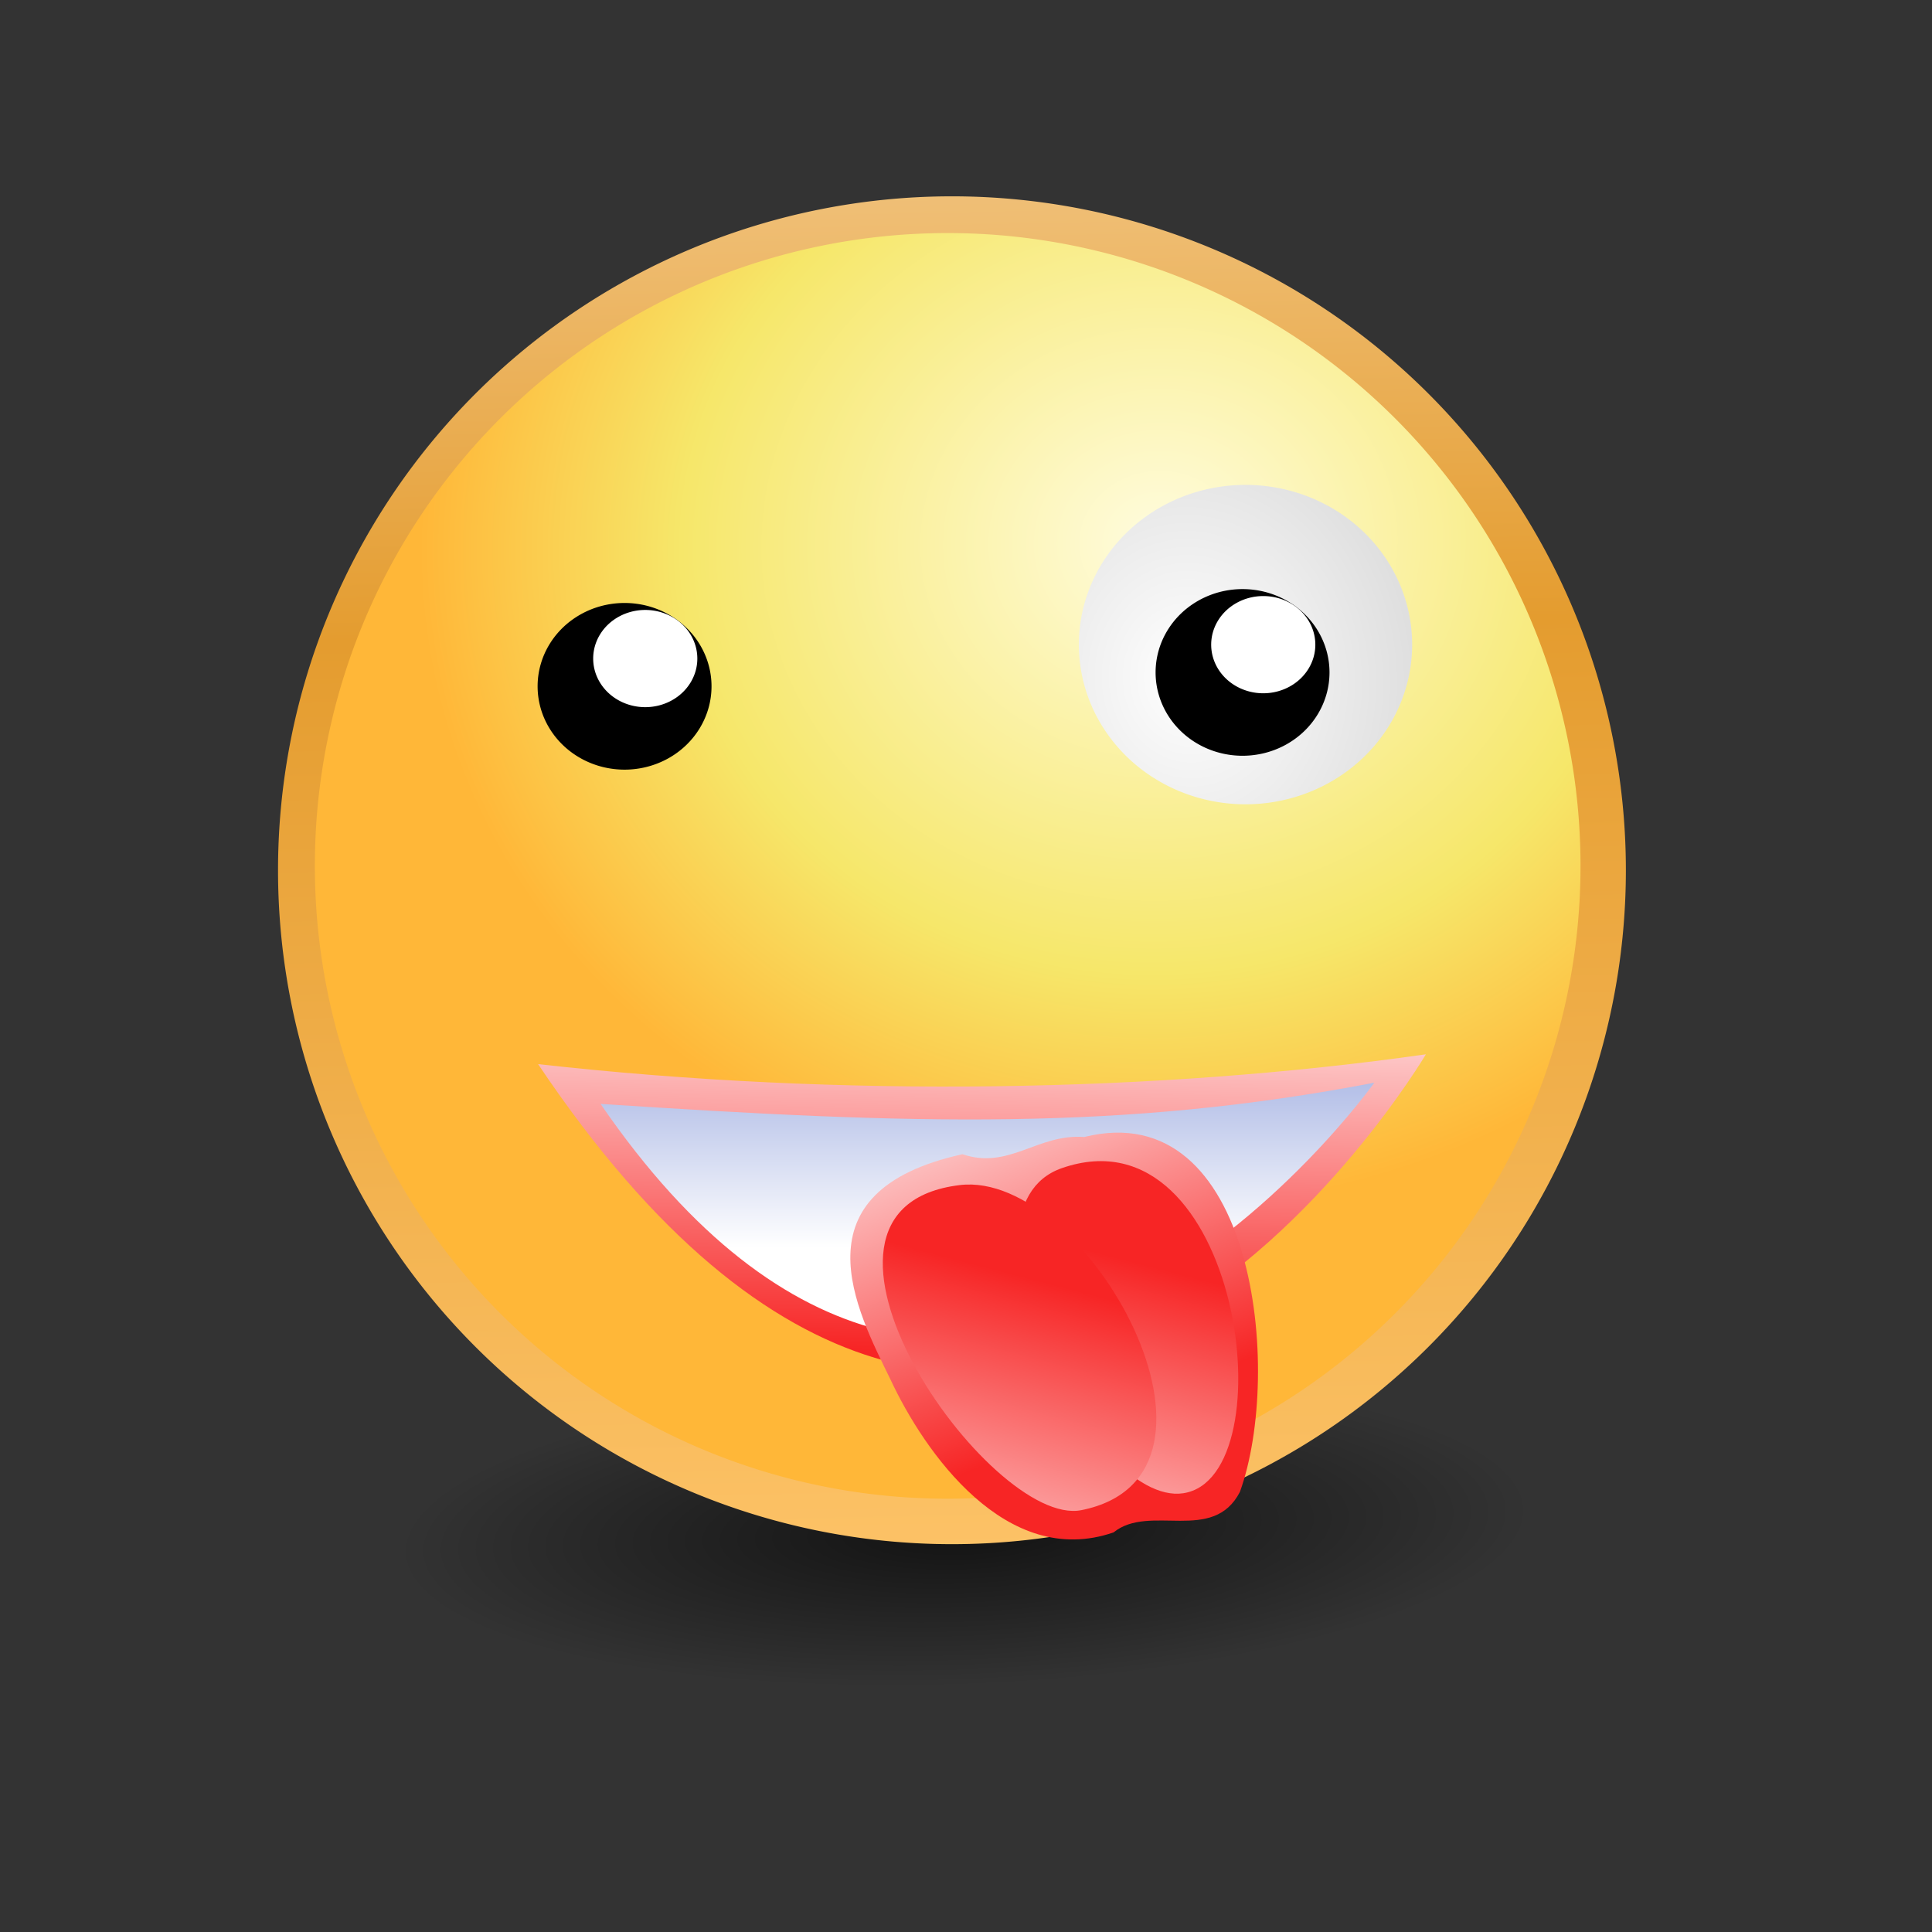
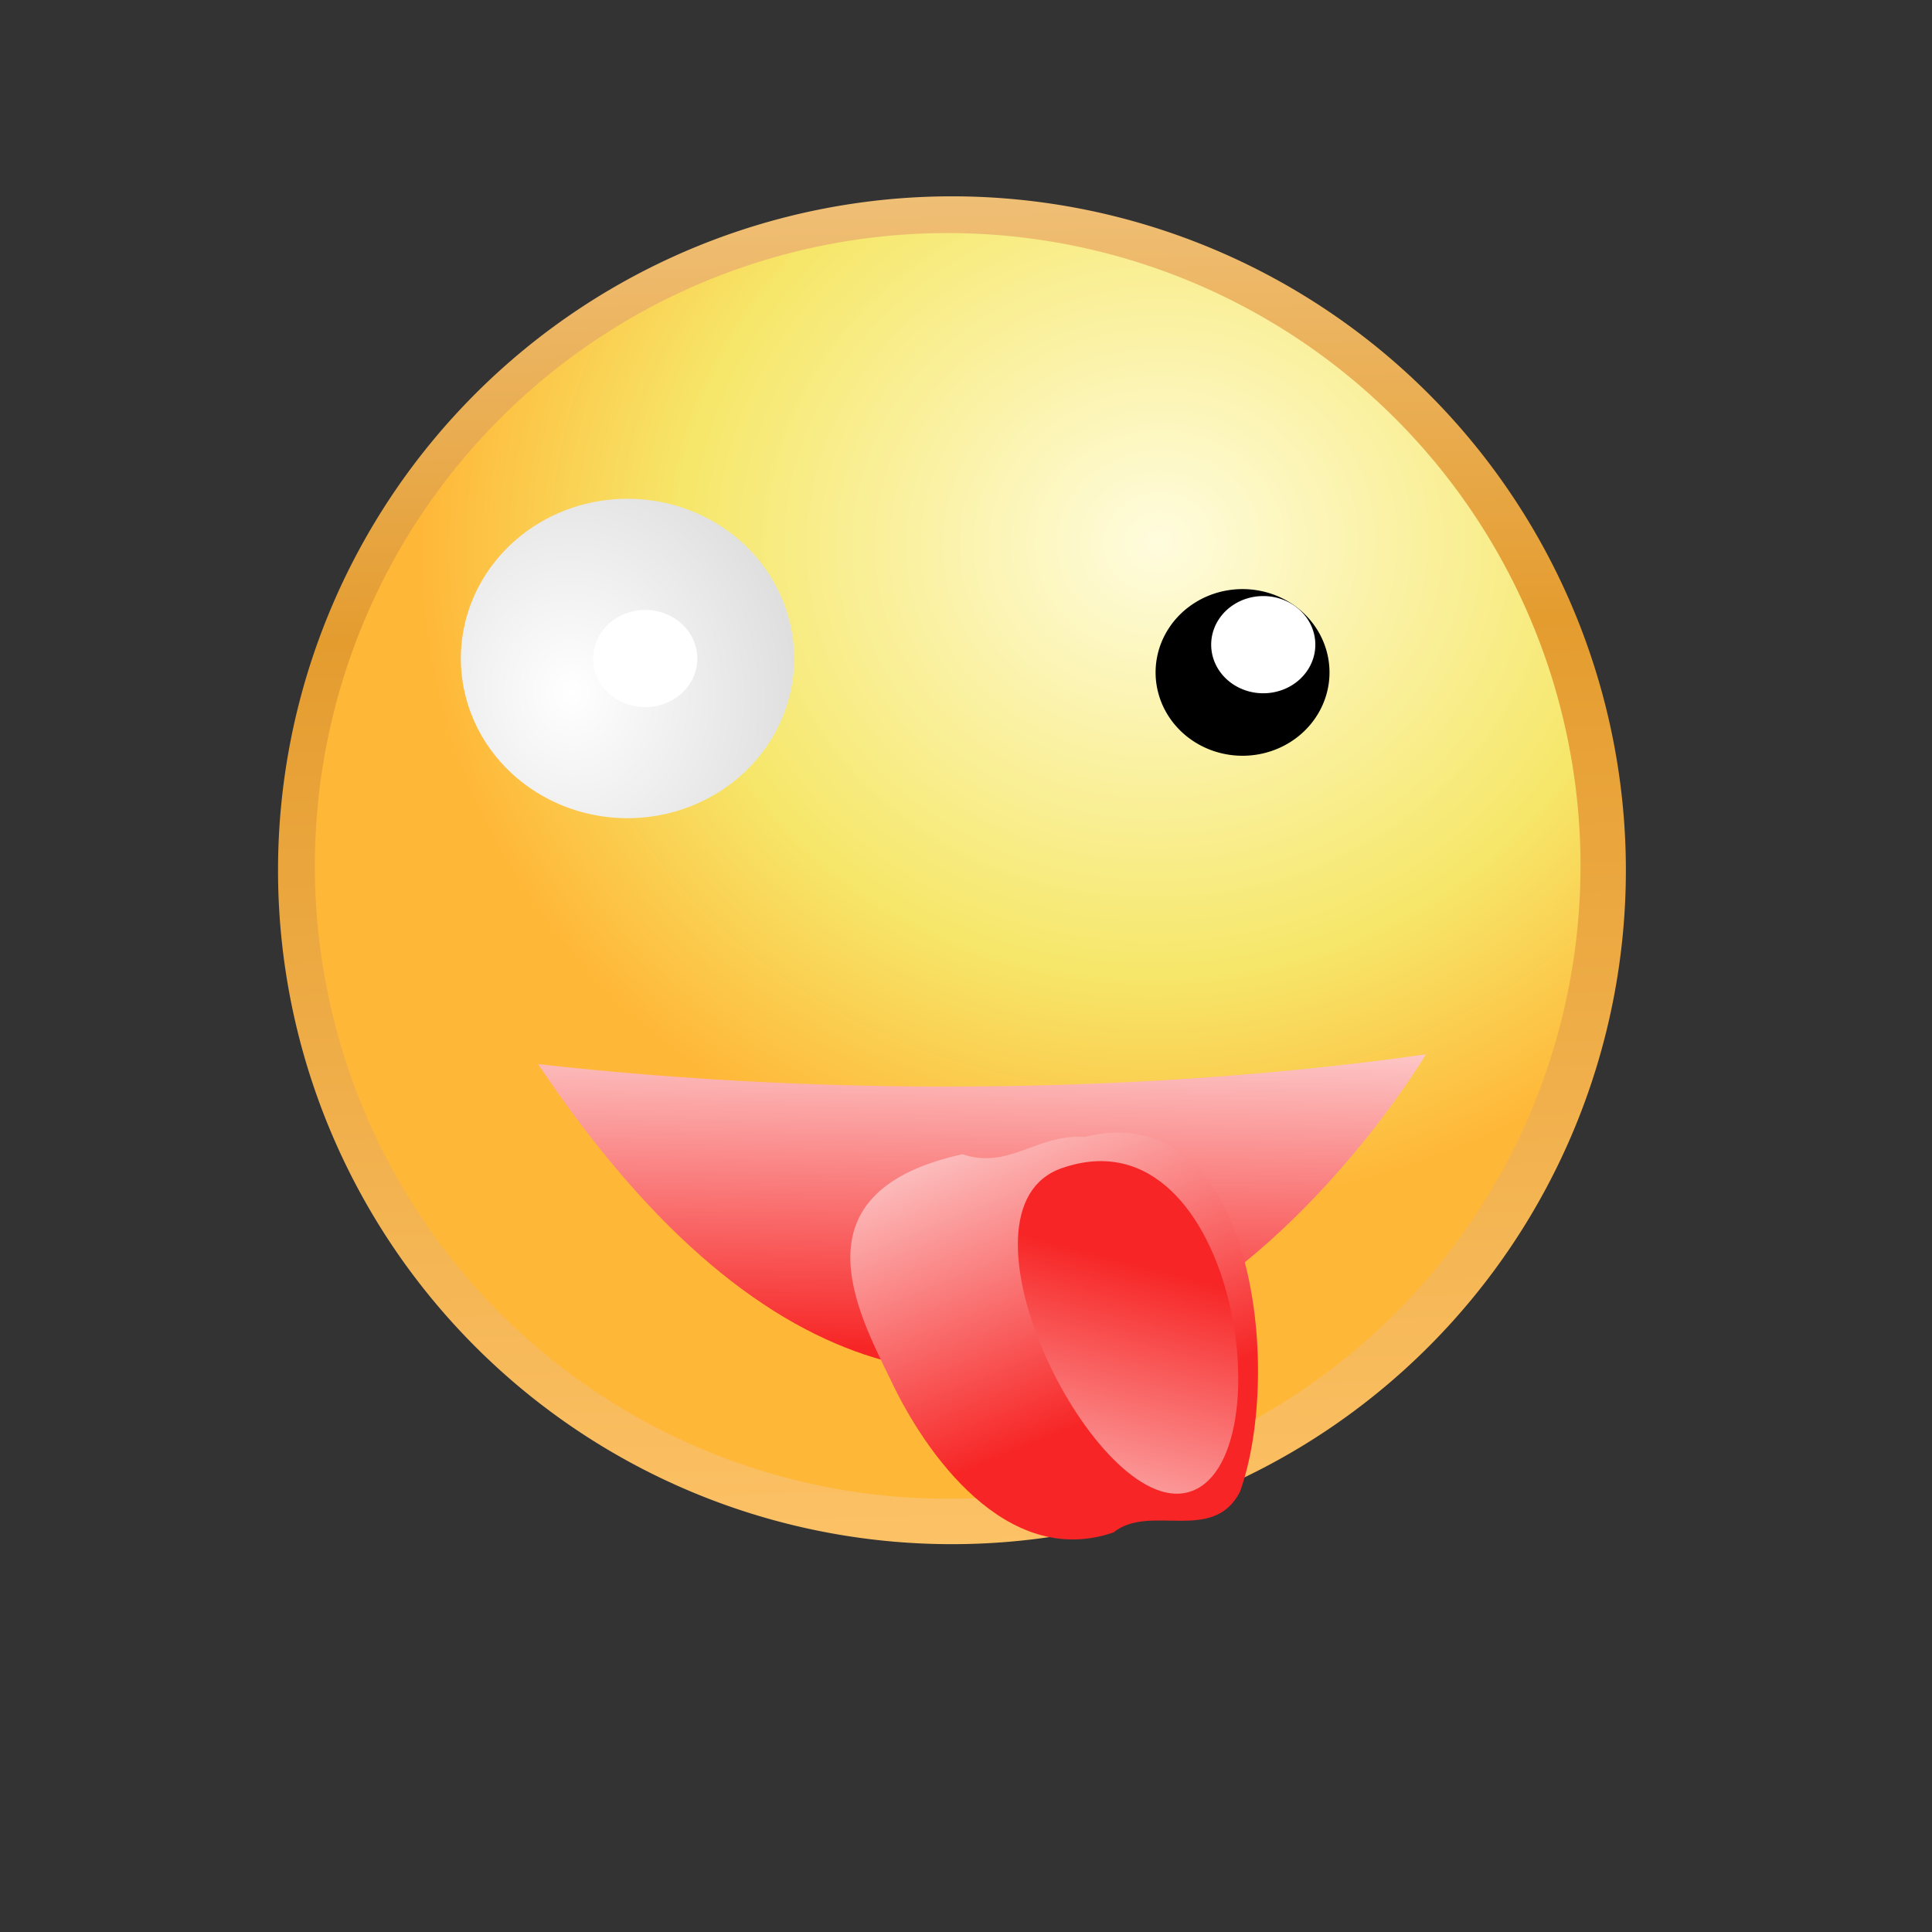
<svg xmlns="http://www.w3.org/2000/svg" xmlns:xlink="http://www.w3.org/1999/xlink" viewBox="0 0 128 128" version="1.0">
  <rect x="0" y="0" width="128" height="128" fill="#333333" stroke="none" />
  <defs>
    <linearGradient id="f" y2="24.136" xlink:href="#a" gradientUnits="userSpaceOnUse" x2="76.789" gradientTransform="translate(-5.877 3.492) scale(2.541)" y1="34.859" x1="76.618" />
    <linearGradient id="a">
      <stop offset="0" stop-color="#f72525" />
      <stop offset="1" stop-color="#fff" />
    </linearGradient>
    <linearGradient id="j" y2="115.3" xlink:href="#a" gradientUnits="userSpaceOnUse" x2="45.737" gradientTransform="matrix(.961 0 0 .806 7.367 14.978)" y1="81.945" x1="47.325" />
    <linearGradient id="d" y2="42.938" gradientUnits="userSpaceOnUse" x2="66.644" y1="-6.964" x1="65.615">
      <stop offset="0" stop-color="#ffeed6" />
      <stop offset=".5" stop-color="#e49c2f" />
      <stop offset="1" stop-color="#ffc66c" />
    </linearGradient>
    <linearGradient id="i" y2="48.346" xlink:href="#a" gradientUnits="userSpaceOnUse" x2="26.158" gradientTransform="matrix(.961 0 0 -.806 7.367 113.02)" y1="24.135" x1="48.38" />
    <linearGradient id="b">
      <stop offset="0" stop-color="#fff" />
      <stop offset="1" stop-color="#dfdfdf" />
    </linearGradient>
    <linearGradient id="g" y2="26.596" gradientUnits="userSpaceOnUse" x2="76.212" gradientTransform="translate(-5.877 3.492) scale(2.541)" y1="32.18" x1="76.212">
      <stop offset="0" stop-color="#fff" />
      <stop offset="1" stop-color="#9cabe0" />
    </linearGradient>
    <linearGradient id="k" y2="115.3" xlink:href="#a" gradientUnits="userSpaceOnUse" x2="45.737" gradientTransform="matrix(.961 0 0 .806 1.65 17.519)" y1="81.945" x1="47.325" />
    <radialGradient id="h" xlink:href="#b" gradientUnits="userSpaceOnUse" cy="18.402" cx="85.921" gradientTransform="matrix(1.344 -.122 .138 1.528 -32.219 .617)" r="4.345" />
    <radialGradient id="e" gradientUnits="userSpaceOnUse" cy="17.402" cx="74.505" gradientTransform="matrix(1.167 -.071 .064 1.051 -11.922 2.372)" r="16.5">
      <stop offset="0" stop-color="#fffcde" />
      <stop offset=".645" stop-color="#f6e76a" />
      <stop offset="1" stop-color="#ffb738" />
    </radialGradient>
    <radialGradient id="c" gradientUnits="userSpaceOnUse" cy="47.207" cx="55.877" gradientTransform="matrix(-.759 .029 -.009 -.226 107.74 59.687)" r="16.262">
      <stop offset="0" />
      <stop offset="1" stop-opacity="0" />
    </radialGradient>
  </defs>
-   <path d="M81.193 50.629a16.262 4.867 0 11-32.525 0 16.262 4.867 0 1132.525 0z" transform="matrix(3.034 .011 -.307 2.802 -117.475 -41.174)" opacity=".638" fill="url(#c)" />
  <path d="M87.128 23.802a16.5 16.5 0 11-33 0 16.5 16.5 0 1133 0z" transform="translate(-128.05 -6.752) scale(2.706)" fill="url(#d)" />
  <path d="M87.128 23.802a16.5 16.5 0 11-33 0 16.5 16.5 0 1133 0z" transform="translate(-116.679 -3.113) scale(2.541)" fill="url(#e)" />
  <path d="M162.53 73.109c20.14 2.262 41.2 1.861 58.82-.651 0 0-27.74 47.012-58.82.651z" fill-rule="evenodd" fill="url(#f)" transform="translate(-126.88 -2.608)" />
-   <path d="M166.67 75.744c20.68 1.359 34.51 1.805 51.26-1.403 0 0-26.62 37.359-51.26 1.403z" fill-rule="evenodd" fill="url(#g)" transform="translate(-126.88 -2.608)" />
-   <path d="M91.6 17.364a4.345 4.164 0 11-8.69 0 4.345 4.164 0 118.69 0z" transform="translate(-139.197 -1.416) scale(2.541)" fill="url(#h)" />
  <path d="M88.083 44.55a5.761 5.521 0 11-11.522 0 5.761 5.521 0 1111.522 0z" />
  <path d="M87.144 42.711a3.45 3.22 0 11-6.9 0 3.45 3.22 0 116.9 0z" fill="#fff" />
  <path d="M91.6 17.364a4.345 4.164 0 11-8.69 0 4.345 4.164 0 118.69 0z" transform="translate(-180.141 -.496) scale(2.541)" fill="url(#h)" />
-   <path d="M47.14 45.47a5.761 5.521 0 11-11.522 0 5.761 5.521 0 1111.522 0z" />
  <path d="M46.2 43.631a3.45 3.22 0 11-6.9 0 3.45 3.22 0 116.9 0z" fill="#fff" />
  <g fill-rule="evenodd">
    <path d="M50.938 73.812c-2.794.441-3.891 3.196-6.876 2.844-9.344 4.805-3.769 11.551-.706 15.52 3.119 4.188 9.769 10.584 15.488 6.668 1.655-2.388 6.019-.67 6.781-4.406.672-8.355-5.334-25.785-14.687-20.626z" fill="url(#i)" transform="matrix(1.066 .236 -.259 .972 36.65 -8.438)" />
    <path d="M50.109 76.138c-6.273 4.324 6.973 21.417 12.212 19.193 5.915-2.512-2.706-25.746-12.212-19.193z" fill="url(#j)" transform="matrix(1.066 .236 -.259 .972 36.65 -8.438)" />
-     <path d="M44.392 78.679c-11.051 4.271 7.094 21.681 12.212 19.193 9.727-4.736-4.987-21.985-12.212-19.193z" fill="url(#k)" transform="matrix(1.066 .236 -.259 .972 36.65 -8.438)" />
  </g>
</svg>